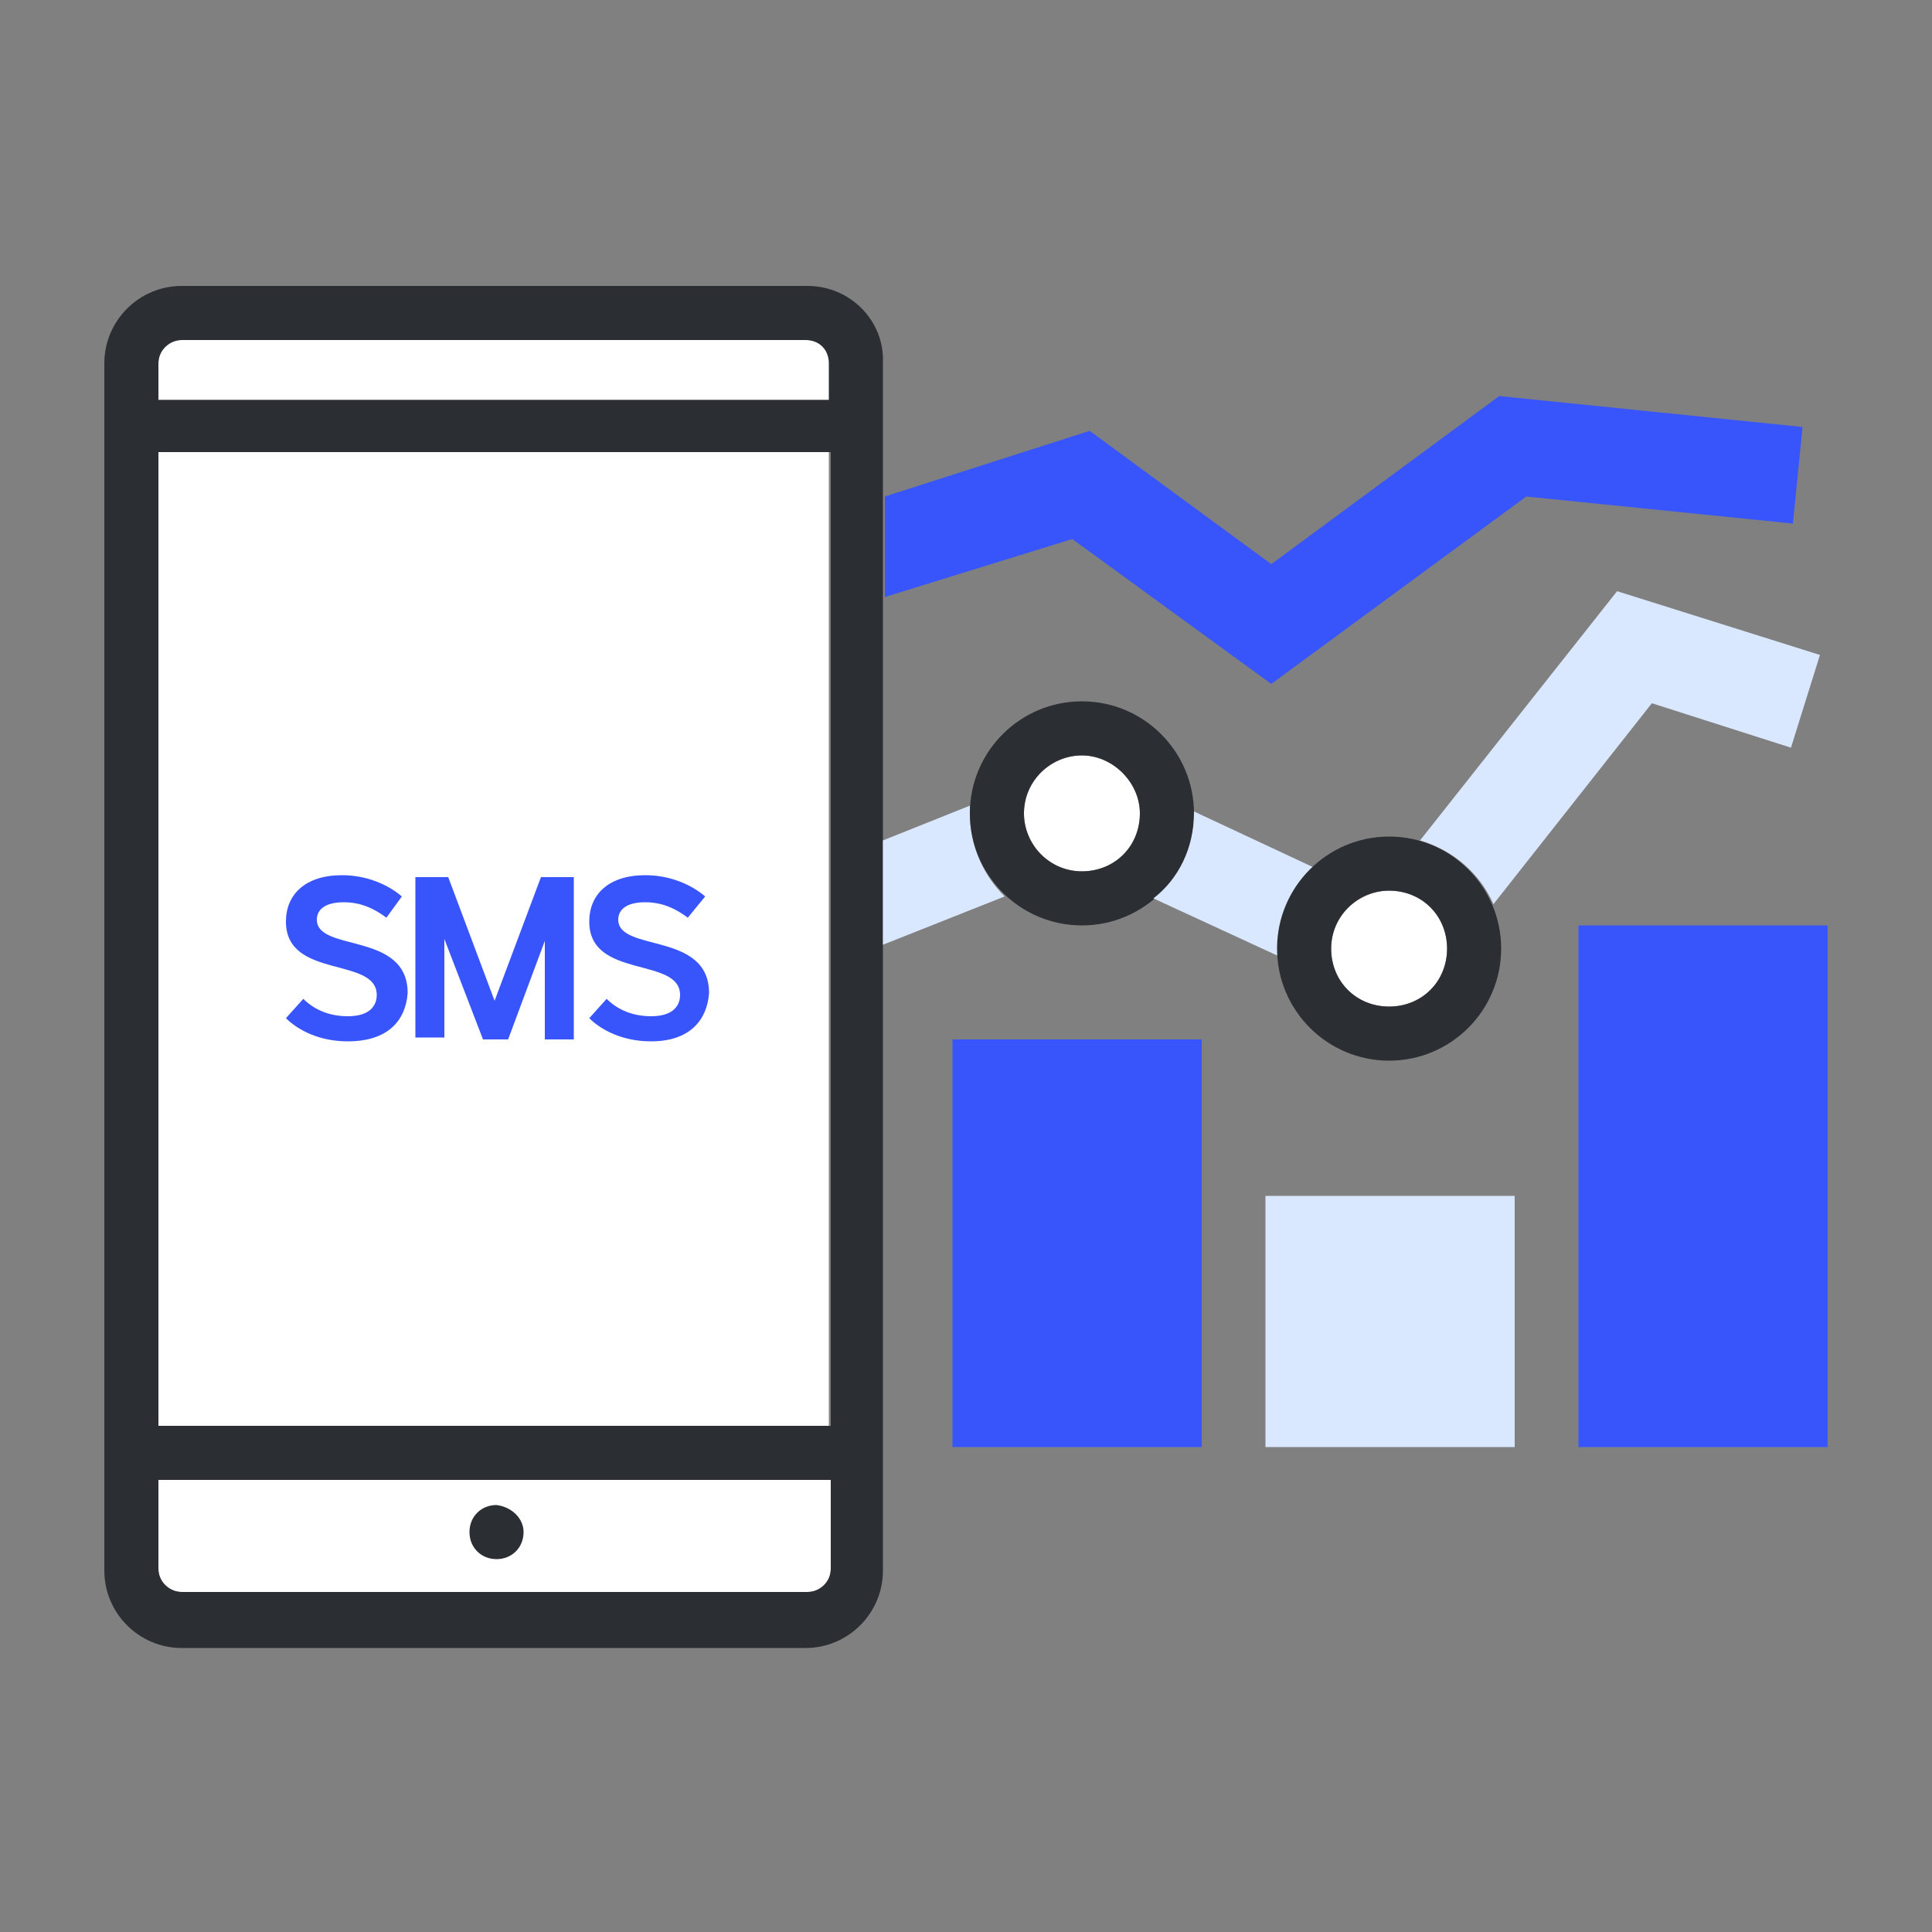
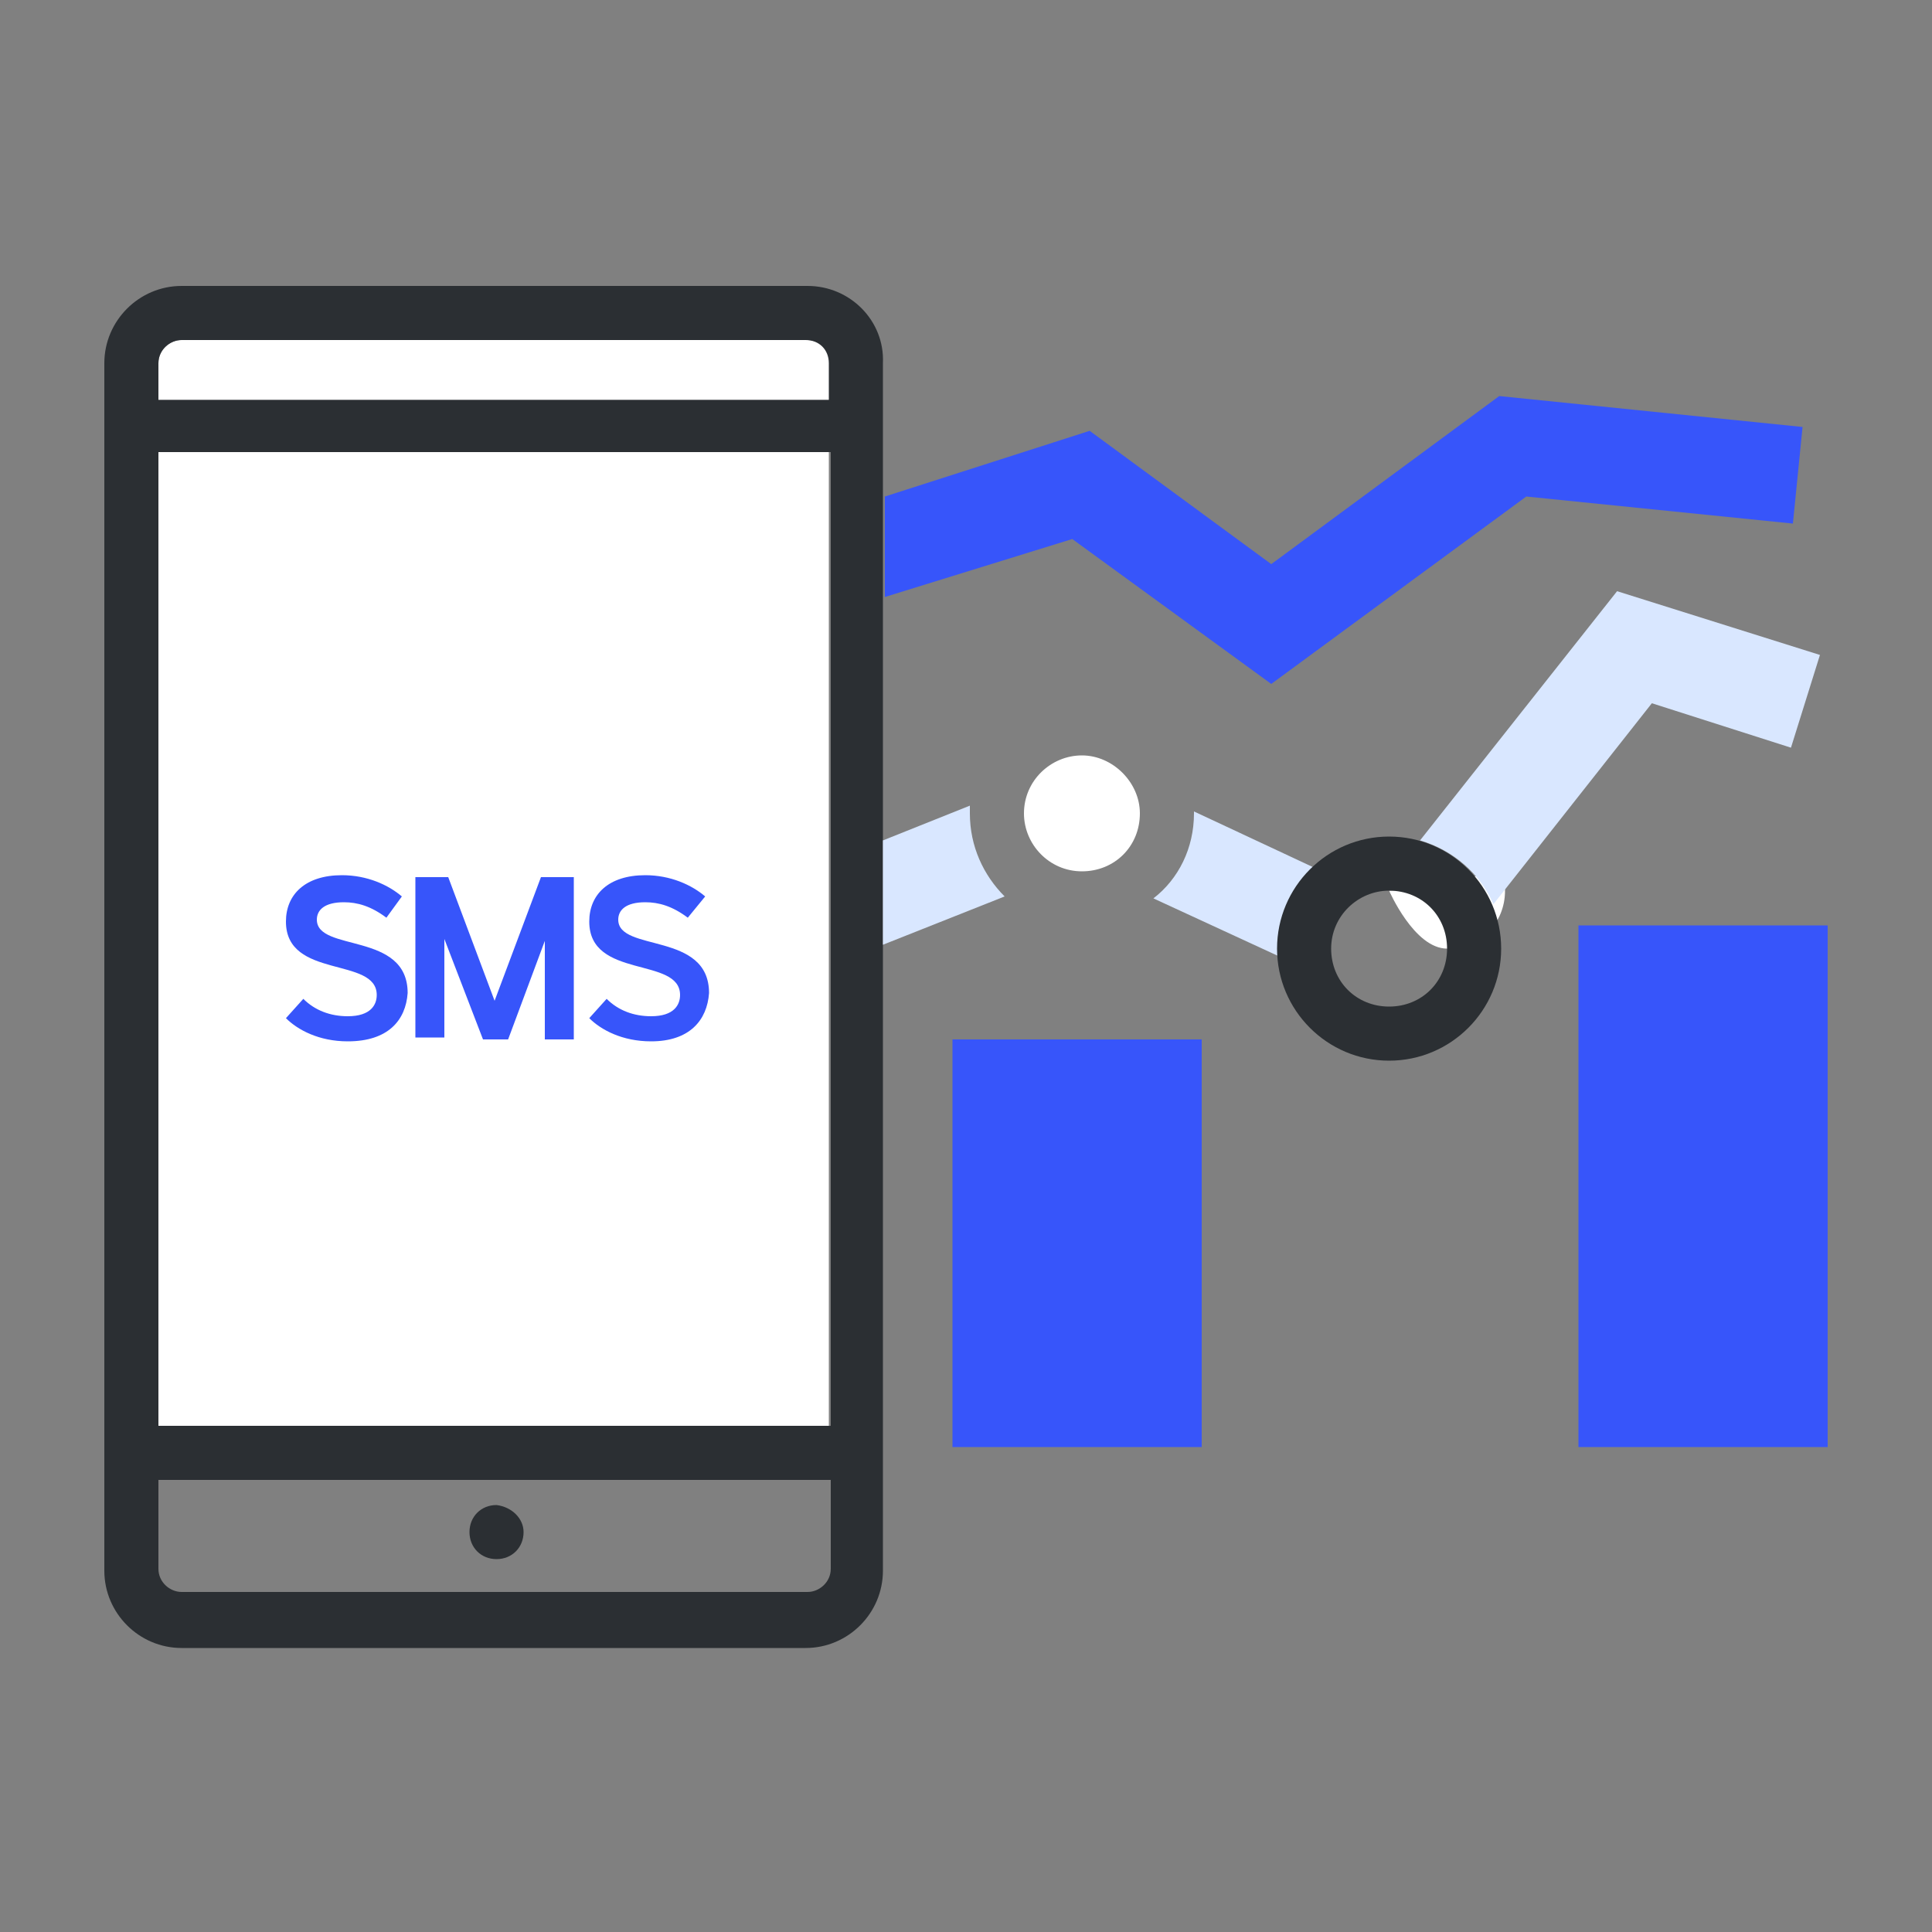
<svg xmlns="http://www.w3.org/2000/svg" version="1.1" id="图层_1" x="0px" y="0px" viewBox="0 0 100 100" style="enable-background:new 0 0 100 100;" xml:space="preserve">
  <rect x="0" y="0" width="100" height="100" fill="#808080" stroke="none" />
  <style type="text/css">
	.st0{fill:#3755FA;}
	.st1{fill:#D9E7FF;}
	.st2{fill:#FFFFFF;}
	.st3{fill:#2B2F33;}
</style>
  <rect x="49.3" y="53.8" class="st0" width="12.9" height="21.1" />
-   <rect x="65.5" y="61.9" class="st1" width="12.9" height="13" />
  <rect x="81.7" y="47.9" class="st0" width="12.9" height="27" />
  <path class="st2" d="M56,39.1c-1.6,0-3,1.3-3,3c0,1.6,1.3,3,3,3s3-1.3,3-3C59,40.5,57.6,39.1,56,39.1z M43,18.8  c0-0.6-0.5-1.2-1.2-1.2H9.4c-0.6,0-1.2,0.5-1.2,1.2v1.9H43V18.8z" />
  <rect x="8.2" y="23.4" class="st2" width="34.7" height="50.4" />
-   <path class="st2" d="M41.8,82.4c0.7,0,1.2-0.5,1.2-1.2v-4.6H8.2v4.6c0,0.7,0.6,1.2,1.2,1.2H41.8z" />
  <path class="st3" d="M27.1,79.3c0,0.8-0.6,1.4-1.4,1.4c-0.8,0-1.4-0.6-1.4-1.4c0-0.8,0.6-1.4,1.4-1.4C26.5,78,27.1,78.6,27.1,79.3z" />
  <path class="st3" d="M41.8,14.8H9.4c-2.2,0-4,1.8-4,4v62.5c0,2.2,1.8,4,4,4h32.3c2.2,0,4-1.8,4-4V18.8C45.8,16.6,44,14.8,41.8,14.8z   M9.4,17.6h32.3c0.7,0,1.2,0.5,1.2,1.2v1.9H8.2v-1.9C8.2,18.1,8.8,17.6,9.4,17.6z M43,23.4v50.4H8.2V23.4H43z M41.8,82.4H9.4  c-0.6,0-1.2-0.5-1.2-1.2v-4.6H43v4.6C43,81.9,42.4,82.4,41.8,82.4z" />
  <polygon class="st0" points="77.6,20.5 65.8,29.2 56.4,22.3 45.8,25.7 45.8,30.9 55.5,27.9 65.8,35.4 79,25.7 92.8,27.1 93.3,22.1   " />
  <path class="st1" d="M50.2,42.1c0-0.1,0-0.3,0-0.4l-4.5,1.8v5.4l6.3-2.5C50.9,45.3,50.2,43.8,50.2,42.1z" />
-   <path class="st3" d="M56,47.9c-3.2,0-5.8-2.6-5.8-5.8c0-3.2,2.6-5.8,5.8-5.8c3.2,0,5.8,2.6,5.8,5.8C61.8,45.3,59.2,47.9,56,47.9z   M56,39.1c-1.6,0-3,1.3-3,3c0,1.6,1.3,3,3,3s3-1.3,3-3C59,40.5,57.6,39.1,56,39.1z" />
-   <path class="st2" d="M71.9,46.1c-1.6,0-3,1.3-3,3s1.3,3,3,3s3-1.3,3-3S73.6,46.1,71.9,46.1z" />
+   <path class="st2" d="M71.9,46.1s1.3,3,3,3s3-1.3,3-3S73.6,46.1,71.9,46.1z" />
  <g>
    <path class="st1" d="M66.2,49.1c0-1.7,0.7-3.2,1.8-4.2L61.8,42c0,0,0,0.1,0,0.1c0,1.8-0.8,3.4-2.1,4.4l6.5,3   C66.2,49.4,66.2,49.3,66.2,49.1z M83.7,30.6L73.5,43.5c1.7,0.5,3.1,1.7,3.8,3.3l8.2-10.4l7.2,2.3l1.5-4.8L83.7,30.6z" />
  </g>
  <path class="st3" d="M71.9,54.9c-3.2,0-5.8-2.6-5.8-5.8c0-3.2,2.6-5.8,5.8-5.8s5.8,2.6,5.8,5.8C77.7,52.3,75.1,54.9,71.9,54.9z   M71.9,46.1c-1.6,0-3,1.3-3,3s1.3,3,3,3s3-1.3,3-3S73.6,46.1,71.9,46.1z" />
  <g>
    <path class="st0" d="M18,53.9c-1.5,0-2.6-0.6-3.2-1.2l0.9-1c0.6,0.6,1.4,0.9,2.3,0.9c1.2,0,1.5-0.6,1.5-1.1c0-2-4.7-0.8-4.7-3.8   c0-1.4,1-2.4,2.9-2.4c1.3,0,2.4,0.5,3.1,1.1L20,47.5c-0.8-0.6-1.5-0.8-2.2-0.8c-1,0-1.4,0.4-1.4,0.9c0,1.7,4.7,0.6,4.7,3.8   C21,52.8,20.1,53.9,18,53.9z" />
    <path class="st0" d="M21.5,45.4h1.7l2.4,6.4l2.4-6.4h1.7v8.4h-1.5v-5.1l-1.9,5.1l0,0H25l0,0L23,48.6v5.1h-1.5V45.4z" />
    <path class="st0" d="M33.7,53.9c-1.5,0-2.6-0.6-3.2-1.2l0.9-1c0.6,0.6,1.4,0.9,2.3,0.9c1.2,0,1.5-0.6,1.5-1.1c0-2-4.7-0.8-4.7-3.8   c0-1.4,1-2.4,2.9-2.4c1.3,0,2.4,0.5,3.1,1.1l-0.9,1.1c-0.8-0.6-1.5-0.8-2.2-0.8c-1,0-1.4,0.4-1.4,0.9c0,1.7,4.7,0.6,4.7,3.8   C36.6,52.8,35.7,53.9,33.7,53.9z" />
  </g>
</svg>